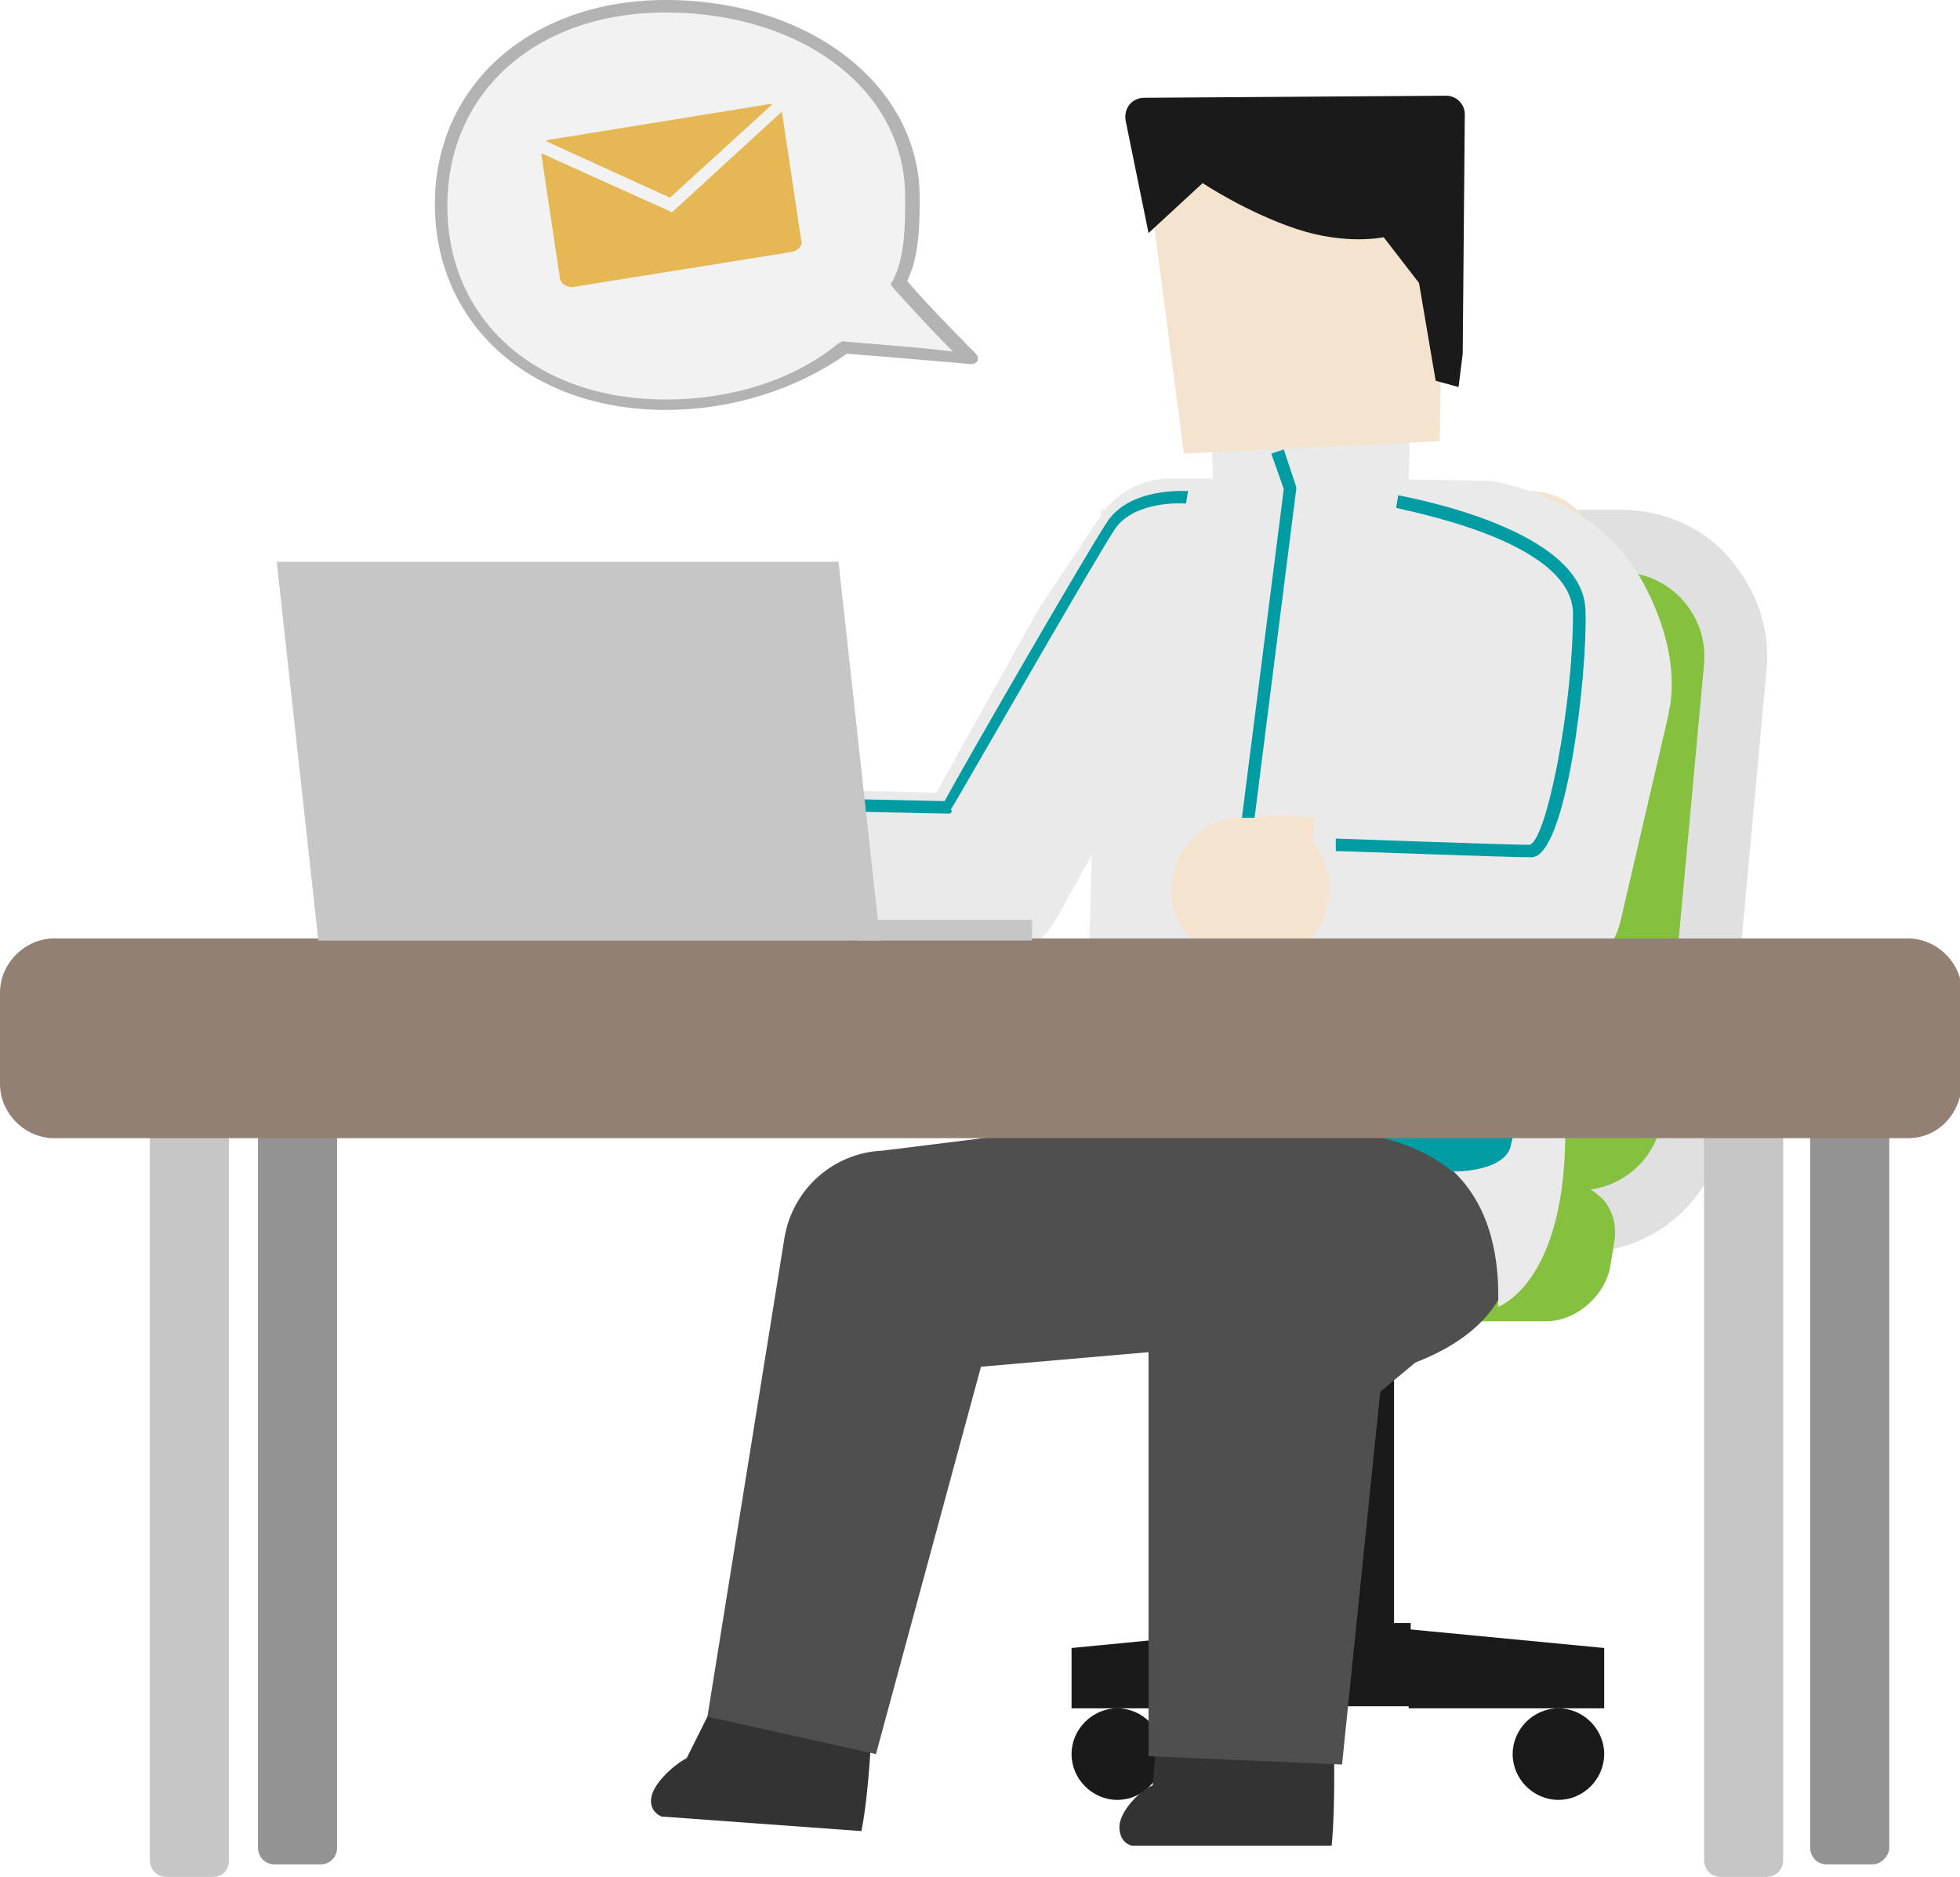
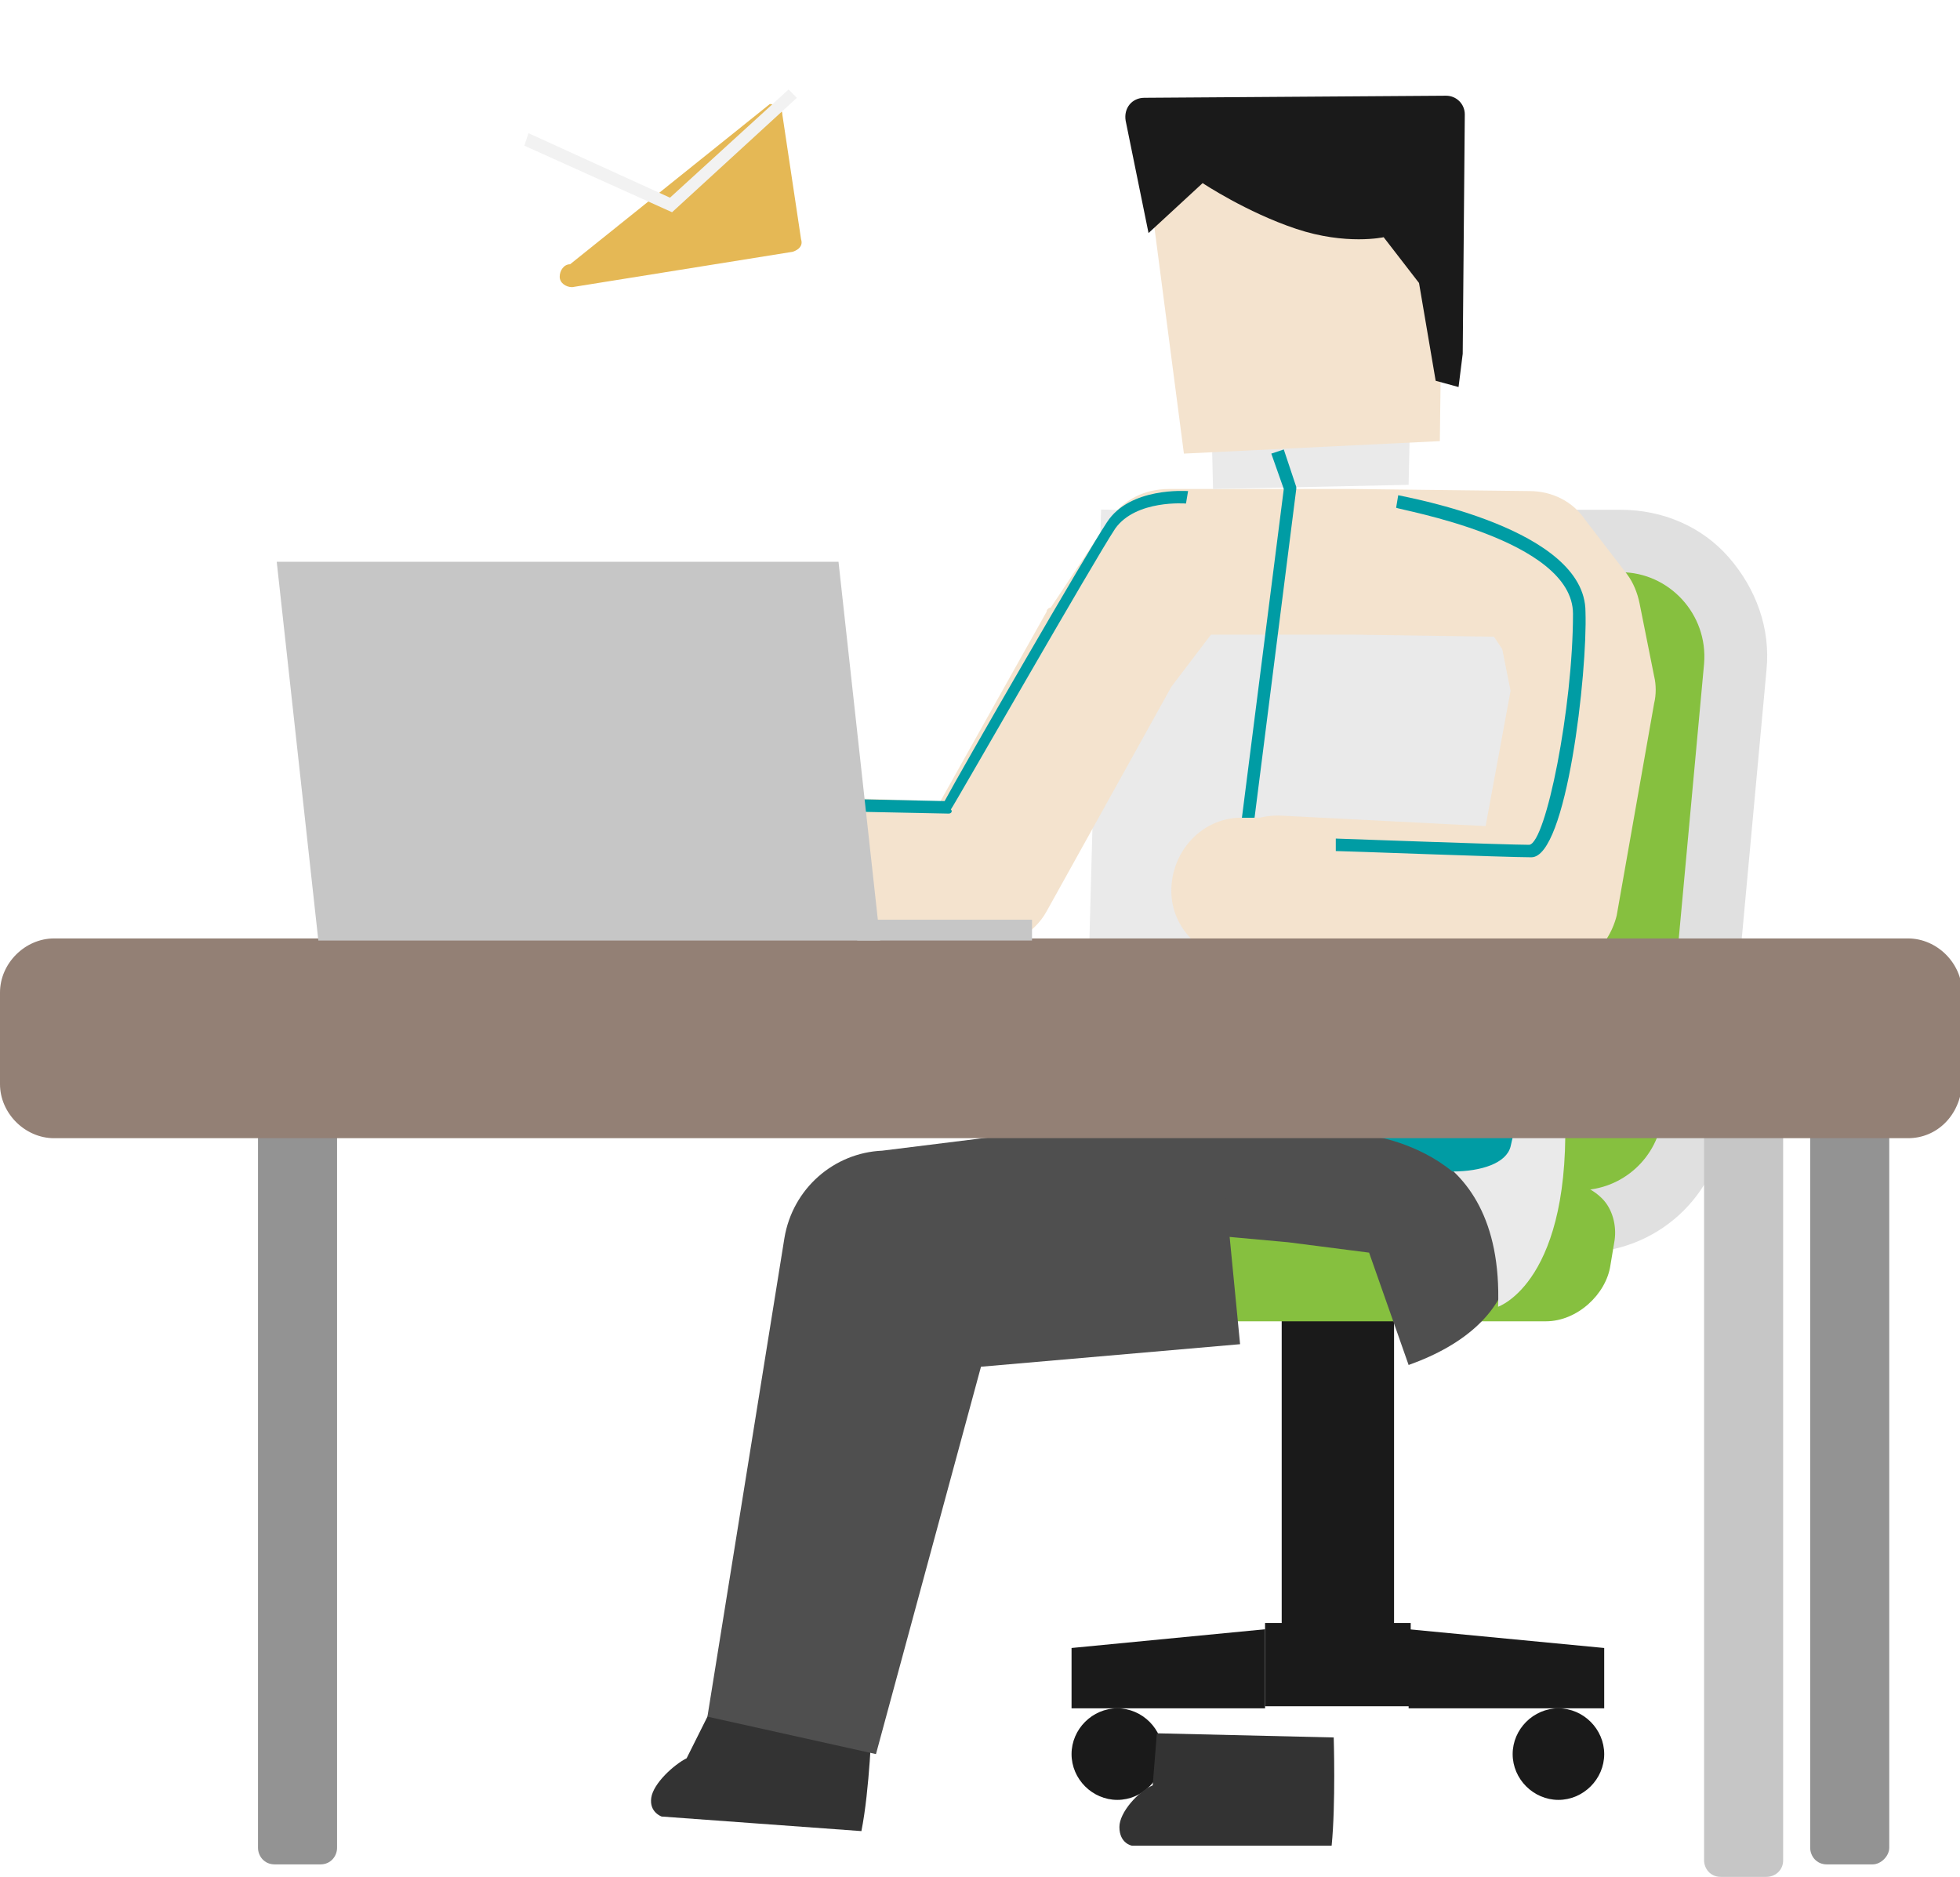
<svg xmlns="http://www.w3.org/2000/svg" version="1.1" id="レイヤー_1" x="0px" y="0px" width="94.2px" height="90.2px" viewBox="0 0 94.2 90.2" style="enable-background:new 0 0 94.2 90.2;" xml:space="preserve">
  <style type="text/css">
	.st0{fill:#1A1A1A;}
	.st1{fill:#86C03F;}
	.st2{fill:#E0E0E0;}
	.st3{fill:#333333;}
	.st4{fill:#4F4F4F;}
	.st5{fill:#EAEAEA;}
	.st6{fill:#009CA4;}
	.st7{fill:#F4E3CE;}
	.st8{fill:#C6C6C6;}
	.st9{fill:#939393;}
	.st10{fill:#938075;}
	.st11{fill:#F2F2F2;}
	.st12{fill:#B3B3B3;}
	.st13{fill:#E5B855;}
</style>
  <g>
    <g>
      <g>
        <rect x="61.6" y="61.9" class="st0" width="5.4" height="18.2" />
      </g>
      <g>
        <rect x="60.8" y="78" class="st0" width="7" height="4" />
      </g>
      <g>
        <polygon class="st0" points="67.7,78.3 77.1,79.2 77.1,82.1 67.7,82.1 67.7,78.3    " />
      </g>
      <g>
        <path class="st0" d="M74.9,86.5c-1.2,0-2.2-1-2.2-2.2s1-2.2,2.2-2.2s2.2,1,2.2,2.2S76.1,86.5,74.9,86.5z" />
      </g>
      <g>
        <polygon class="st0" points="51.5,79.2 60.8,78.3 60.8,82.1 51.5,82.1 51.5,79.2    " />
      </g>
      <g>
        <path class="st0" d="M53.7,86.5c-1.2,0-2.2-1-2.2-2.2s1-2.2,2.2-2.2s2.2,1,2.2,2.2S54.9,86.5,53.7,86.5z" />
      </g>
      <g>
        <g>
          <path class="st1" d="M60.7,58.7c-1.5,0-3-0.7-4.1-1.8c-1-1.1-1.5-2.7-1.4-4.2l2-21.7c0.3-2.8,2.6-5,5.5-5h15.2      c1.5,0,3,0.7,4.1,1.8c1,1.1,1.5,2.7,1.4,4.2l-2,21.7c-0.3,2.8-2.6,5-5.5,5H60.7z" />
        </g>
        <g>
          <path class="st2" d="M77.9,27.5c2.3,0,4.2,2,4,4.4l-2,21.7c-0.2,2-1.9,3.6-4,3.6H60.7c-2.3,0-4.2-2-4-4.4l2-21.7      c0.2-2,1.9-3.6,4-3.6H77.9 M77.9,24.5H62.7c-3.6,0-6.6,2.7-6.9,6.3l-2,21.7c-0.2,2,0.5,3.9,1.8,5.4c1.3,1.4,3.2,2.3,5.2,2.3      h15.2c3.6,0,6.6-2.7,6.9-6.3l2-21.7c0.2-2-0.5-3.9-1.8-5.4C81.8,25.3,79.9,24.5,77.9,24.5L77.9,24.5z" />
        </g>
      </g>
      <g>
        <path class="st1" d="M47.2,63h27.1c1.3,0,2.4-1,2.6-2.3l0.2-1.2c0.2-1.3-0.7-2.3-1.9-2.3H48c-1.3,0-2.4,1-2.6,2.3l-0.2,1.2     C45.1,61.9,46,63,47.2,63z" />
        <path class="st1" d="M74.3,63.5H47.2c-0.7,0-1.4-0.3-1.9-0.8c-0.5-0.5-0.7-1.3-0.6-2l0.2-1.2c0.2-1.5,1.6-2.7,3.1-2.7h27.1     c0.7,0,1.4,0.3,1.9,0.8c0.5,0.5,0.7,1.3,0.6,2l-0.2,1.2C77.2,62.2,75.8,63.5,74.3,63.5z M48,57.7c-1,0-1.9,0.8-2.1,1.8l-0.2,1.2     c-0.1,0.5,0.1,0.9,0.3,1.2c0.3,0.3,0.7,0.5,1.1,0.5h27.1c1,0,1.9-0.8,2.1-1.8l0.2-1.2c0.1-0.5-0.1-0.9-0.3-1.2     c-0.3-0.3-0.7-0.5-1.1-0.5H48z" />
      </g>
    </g>
    <g>
      <g>
        <path class="st3" d="M64.1,83.5c0,0,0.1,3.2-0.1,5.2h-9.6c0,0-0.6-0.1-0.6-0.9c0-0.7,0.9-1.7,1.6-2l0.2-2.5L64.1,83.5z" />
      </g>
      <g>
        <path class="st3" d="M41.9,82.8c0,0-0.1,3.2-0.5,5.2l-9.6-0.7c0,0-0.6-0.2-0.5-0.9c0.1-0.7,1.1-1.6,1.7-1.9l1.1-2.2L41.9,82.8z" />
      </g>
      <g>
        <path class="st4" d="M67.7,65.6l-1.9-5.4l-3.9-0.5l-5.5-0.5l0.5-6l5.5,0.5l6.6,0.8c0.7,0.1,1.3,0.4,1.8,0.9     c1.1,1.1,2.3,3.3,1.8,5.5C72.2,63,70.5,64.6,67.7,65.6z" />
      </g>
      <g>
        <rect x="49.5" y="27.8" transform="matrix(2.707165e-02 -1 1 2.707165e-02 22.988 102.435)" class="st5" width="29.2" height="23.2" />
      </g>
      <g>
        <path class="st5" d="M65.4,54.5c0,0,6.9-0.1,6.6,8.3c0,0,3.6-1.2,3.2-9.7C75.4,44.9,65.4,54.5,65.4,54.5z" />
      </g>
      <g>
        <path class="st6" d="M73.8,35.5l2.2-4.7c0,0,0.3,3.6-0.3,10.2c-0.5,5.5-1.5,7-3.1,14.1c-0.2,0.8-1.4,1.2-2.8,1.2     c-1.7-1.4-3.8-1.7-3.8-1.7s5.4,0.4,5.6-1C72.4,48.2,73.4,40.8,73.8,35.5z" />
      </g>
      <g>
        <path class="st4" d="M59.6,64.6L43.5,66l4.7-4.2l-6.1,22.5l-8.1-1.8l3.7-23c0.4-2.4,2.4-4.1,4.7-4.2c0,0,16.1-2,16.1-2L59.6,64.6     L59.6,64.6z" />
      </g>
      <g>
-         <path class="st4" d="M55.2,84.4l0-20.6c0-1.7,0.9-3.2,2.2-4.2l7.6-5.5l6.6,8.4l-7.2,6l2.2-4.2l-2.1,20.5L55.2,84.4L55.2,84.4z" />
-       </g>
+         </g>
      <g>
        <path class="st7" d="M74.2,46.8c-0.1,0-0.1,0-0.2,0l-12.8-0.6c-1.9-0.1-3.4-1.7-3.3-3.7c0.1-1.9,1.7-3.4,3.7-3.3l9.8,0.5l1.2-6.5     l-0.4-2l-0.4-0.6l-6.7-0.1l-6.9,0L56.3,33l-6,10.8c-0.6,1.1-1.9,1.8-3.2,1.8l-14.6-0.5c-1.9-0.1-3.5-1.7-3.4-3.6     c0.1-1.9,1.7-3.4,3.6-3.4l12.5,0.4l5.1-9.1c0-0.1,0.1-0.2,0.2-0.2l2.8-4.2c0.7-1,1.7-1.5,2.9-1.5c0,0,0,0,0,0l8.8,0l8.5,0.1     c1.1,0,2.1,0.5,2.7,1.4l2,2.6c0.3,0.4,0.5,0.9,0.6,1.4l0.7,3.5c0.1,0.4,0.1,0.9,0,1.3l-1.8,10.2C77.3,45.6,75.9,46.8,74.2,46.8z" />
      </g>
      <g>
-         <path class="st5" d="M74,47.3c-0.1,0-0.1,0-0.2,0l-11-0.5l0.4-8l7.7,0.4l1.5-6.3c0-0.2-0.1-0.6-0.4-1.2c-0.1-0.2-0.7-0.5-1.3-0.6     L64.9,31l-6.6,0l-1.5,2.3l-6,10.8c-0.7,1.3-2.1,2.1-3.6,2.1l-13.3-0.4l0.2-8l10.9,0.3l4.9-8.8c0.1-0.1,0.1-0.2,0.2-0.3l2.8-4.2     c0.7-1.1,2-1.8,3.3-1.8c0,0,0,0,0,0l8.8,0l6.1,0.1c0.2,0,0.3,0,0.5,0c0.5,0.1,5,0.8,7.2,4.6c1.9,3.3,1.6,5.8,1.4,6.5     c0,0,0,0.1,0,0.1l-2.3,9.9C77.5,46,75.9,47.3,74,47.3z M72.4,32.6c0,0,0,0.1,0,0.1L72.4,32.6z M72.4,32.5c0,0-0.1,0.3,0,0.2     L72.4,32.5C72.4,32.5,72.4,32.5,72.4,32.5z M72.4,32.6L72.4,32.6L72.4,32.6z" />
-       </g>
+         </g>
      <g>
        <polygon class="st5" points="58.2,19.1 58.3,23.5 67.7,23.3 67.8,18.7    " />
      </g>
      <g>
        <path class="st6" d="M58.9,50.3l-0.6-0.1l3.4-26.7l-0.6-1.7l0.6-0.2l0.6,1.8c0,0,0,0.1,0,0.1L58.9,50.3z" />
      </g>
      <g>
        <path class="st6" d="M73.6,41.2c-1.2,0-9-0.3-9.4-0.3l0-0.6c0.1,0,8.2,0.3,9.3,0.3c0.8-0.1,2.1-6.6,2.1-11.1c0-3.6-8.4-5-8.5-5.1     l0.1-0.6c0.4,0.1,9,1.6,9,5.6C76.3,32.3,75.3,41.2,73.6,41.2z" />
      </g>
      <g>
        <path class="st6" d="M45.6,39.1C45.6,39.1,45.6,39.1,45.6,39.1L40.7,39l0-0.6l4.7,0.1c0.8-1.5,6.8-11.9,7.8-13.4     c1.1-1.7,3.8-1.5,3.9-1.5l-0.1,0.6c0,0-2.4-0.2-3.4,1.2c-1,1.5-7.8,13.4-7.9,13.5C45.8,39,45.7,39.1,45.6,39.1z" />
      </g>
      <g>
        <path class="st7" d="M59.8,46.2c-1.8,0-3.4-1.4-3.5-3.2c-0.1-1.9,1.3-3.6,3.2-3.7l0.7,0c1.9-0.1,3.6,1.3,3.7,3.2     s-1.3,3.6-3.2,3.7l-0.7,0C60,46.2,59.9,46.2,59.8,46.2z" />
      </g>
      <g>
        <polygon class="st7" points="54.8,5.7 56.9,21.8 69.2,21.2 69.4,5.6    " />
      </g>
      <g>
        <path class="st0" d="M55.2,11.2l2.6-2.4c0,0,2.1,1.4,4.5,2.2s4.2,0.4,4.2,0.4l1.7,2.2l0.8,4.7l1.1,0.3l0.2-1.6l0.1-11.5     c0-0.5-0.4-0.9-0.9-0.9L55,4.7c-0.6,0-1,0.5-0.9,1.1L55.2,11.2z" />
      </g>
    </g>
    <g>
      <g>
-         <path class="st8" d="M10.2,90.2H8c-0.5,0-0.8-0.4-0.8-0.8V50.8c0-0.5,0.4-0.8,0.8-0.8h2.2c0.5,0,0.8,0.4,0.8,0.8v38.6     C11,89.9,10.7,90.2,10.2,90.2z" />
-       </g>
+         </g>
      <g>
        <path class="st9" d="M15.4,89.6h-2.2c-0.5,0-0.8-0.4-0.8-0.8v-38c0-0.5,0.4-0.8,0.8-0.8h2.2c0.5,0,0.8,0.4,0.8,0.8v38     C16.2,89.2,15.9,89.6,15.4,89.6z" />
      </g>
      <g>
        <path class="st9" d="M90,89.6h-2.2c-0.5,0-0.8-0.4-0.8-0.8v-38c0-0.5,0.4-0.8,0.8-0.8H90c0.5,0,0.8,0.4,0.8,0.8v38     C90.8,89.2,90.4,89.6,90,89.6z" />
      </g>
      <g>
        <path class="st8" d="M84.9,90.2h-2.2c-0.5,0-0.8-0.4-0.8-0.8V50.8c0-0.5,0.4-0.8,0.8-0.8h2.2c0.5,0,0.8,0.4,0.8,0.8v38.6     C85.7,89.9,85.3,90.2,84.9,90.2z" />
      </g>
      <g>
        <path class="st10" d="M91.7,54.7H2.6c-1.4,0-2.6-1.2-2.6-2.6v-4.4c0-1.4,1.2-2.6,2.6-2.6h89.1c1.4,0,2.6,1.2,2.6,2.6v4.4     C94.2,53.6,93.1,54.7,91.7,54.7z" />
      </g>
    </g>
    <g>
      <g>
        <polygon class="st8" points="42.3,45.2 15.3,45.2 13.3,27 40.3,27    " />
      </g>
      <g>
        <rect x="41.2" y="44.2" class="st8" width="8.4" height="1" />
      </g>
    </g>
    <g>
      <g>
-         <path class="st11" d="M43.9,9.5c0,1.3,0,2.9-0.6,4c0.9,1.1,3.4,3.7,3.4,3.7s-4.9-0.4-6.1-0.6c-2.2,1.7-5.2,2.7-8.5,2.7     c-6.7,0-10.8-4.3-10.8-9.6S25.3,0.3,32,0.3S43.9,4.3,43.9,9.5z" />
-         <path class="st12" d="M32,19.7c-6.5,0-11.1-4.1-11.1-9.9C20.9,4.1,25.5,0,32,0c6.9,0,12.2,4.1,12.2,9.5c0,1.2,0,2.8-0.6,4     c1,1.2,3.3,3.5,3.3,3.5c0.1,0.1,0.1,0.2,0.1,0.3s-0.2,0.2-0.3,0.2c0,0-4.6-0.4-6-0.5C38.3,18.7,35.2,19.7,32,19.7z M32,0.6     c-6.2,0-10.5,3.8-10.5,9.3s4.3,9.3,10.5,9.3c3.1,0,6.1-0.9,8.3-2.7c0.1,0,0.1-0.1,0.2-0.1c0.9,0.1,3.9,0.3,5.3,0.5     c-0.8-0.8-2.2-2.3-2.9-3.1c-0.1-0.1-0.1-0.2,0-0.3c0.6-1.1,0.6-2.7,0.6-3.9C43.6,4.4,38.6,0.6,32,0.6z" />
-       </g>
+         </g>
      <g>
-         <path class="st13" d="M38.1,12.1l-10.6,1.7c-0.3,0-0.6-0.2-0.6-0.5l-0.9-6c0-0.3,0.2-0.6,0.5-0.6L37,5c0.3,0,0.6,0.2,0.6,0.5     l0.9,6C38.6,11.8,38.4,12,38.1,12.1z" />
+         <path class="st13" d="M38.1,12.1l-10.6,1.7c-0.3,0-0.6-0.2-0.6-0.5c0-0.3,0.2-0.6,0.5-0.6L37,5c0.3,0,0.6,0.2,0.6,0.5     l0.9,6C38.6,11.8,38.4,12,38.1,12.1z" />
      </g>
      <g>
        <polygon class="st11" points="32.3,10.2 25.2,7 25.4,6.4 32.2,9.5 37.9,4.3 38.3,4.7    " />
      </g>
    </g>
  </g>
</svg>